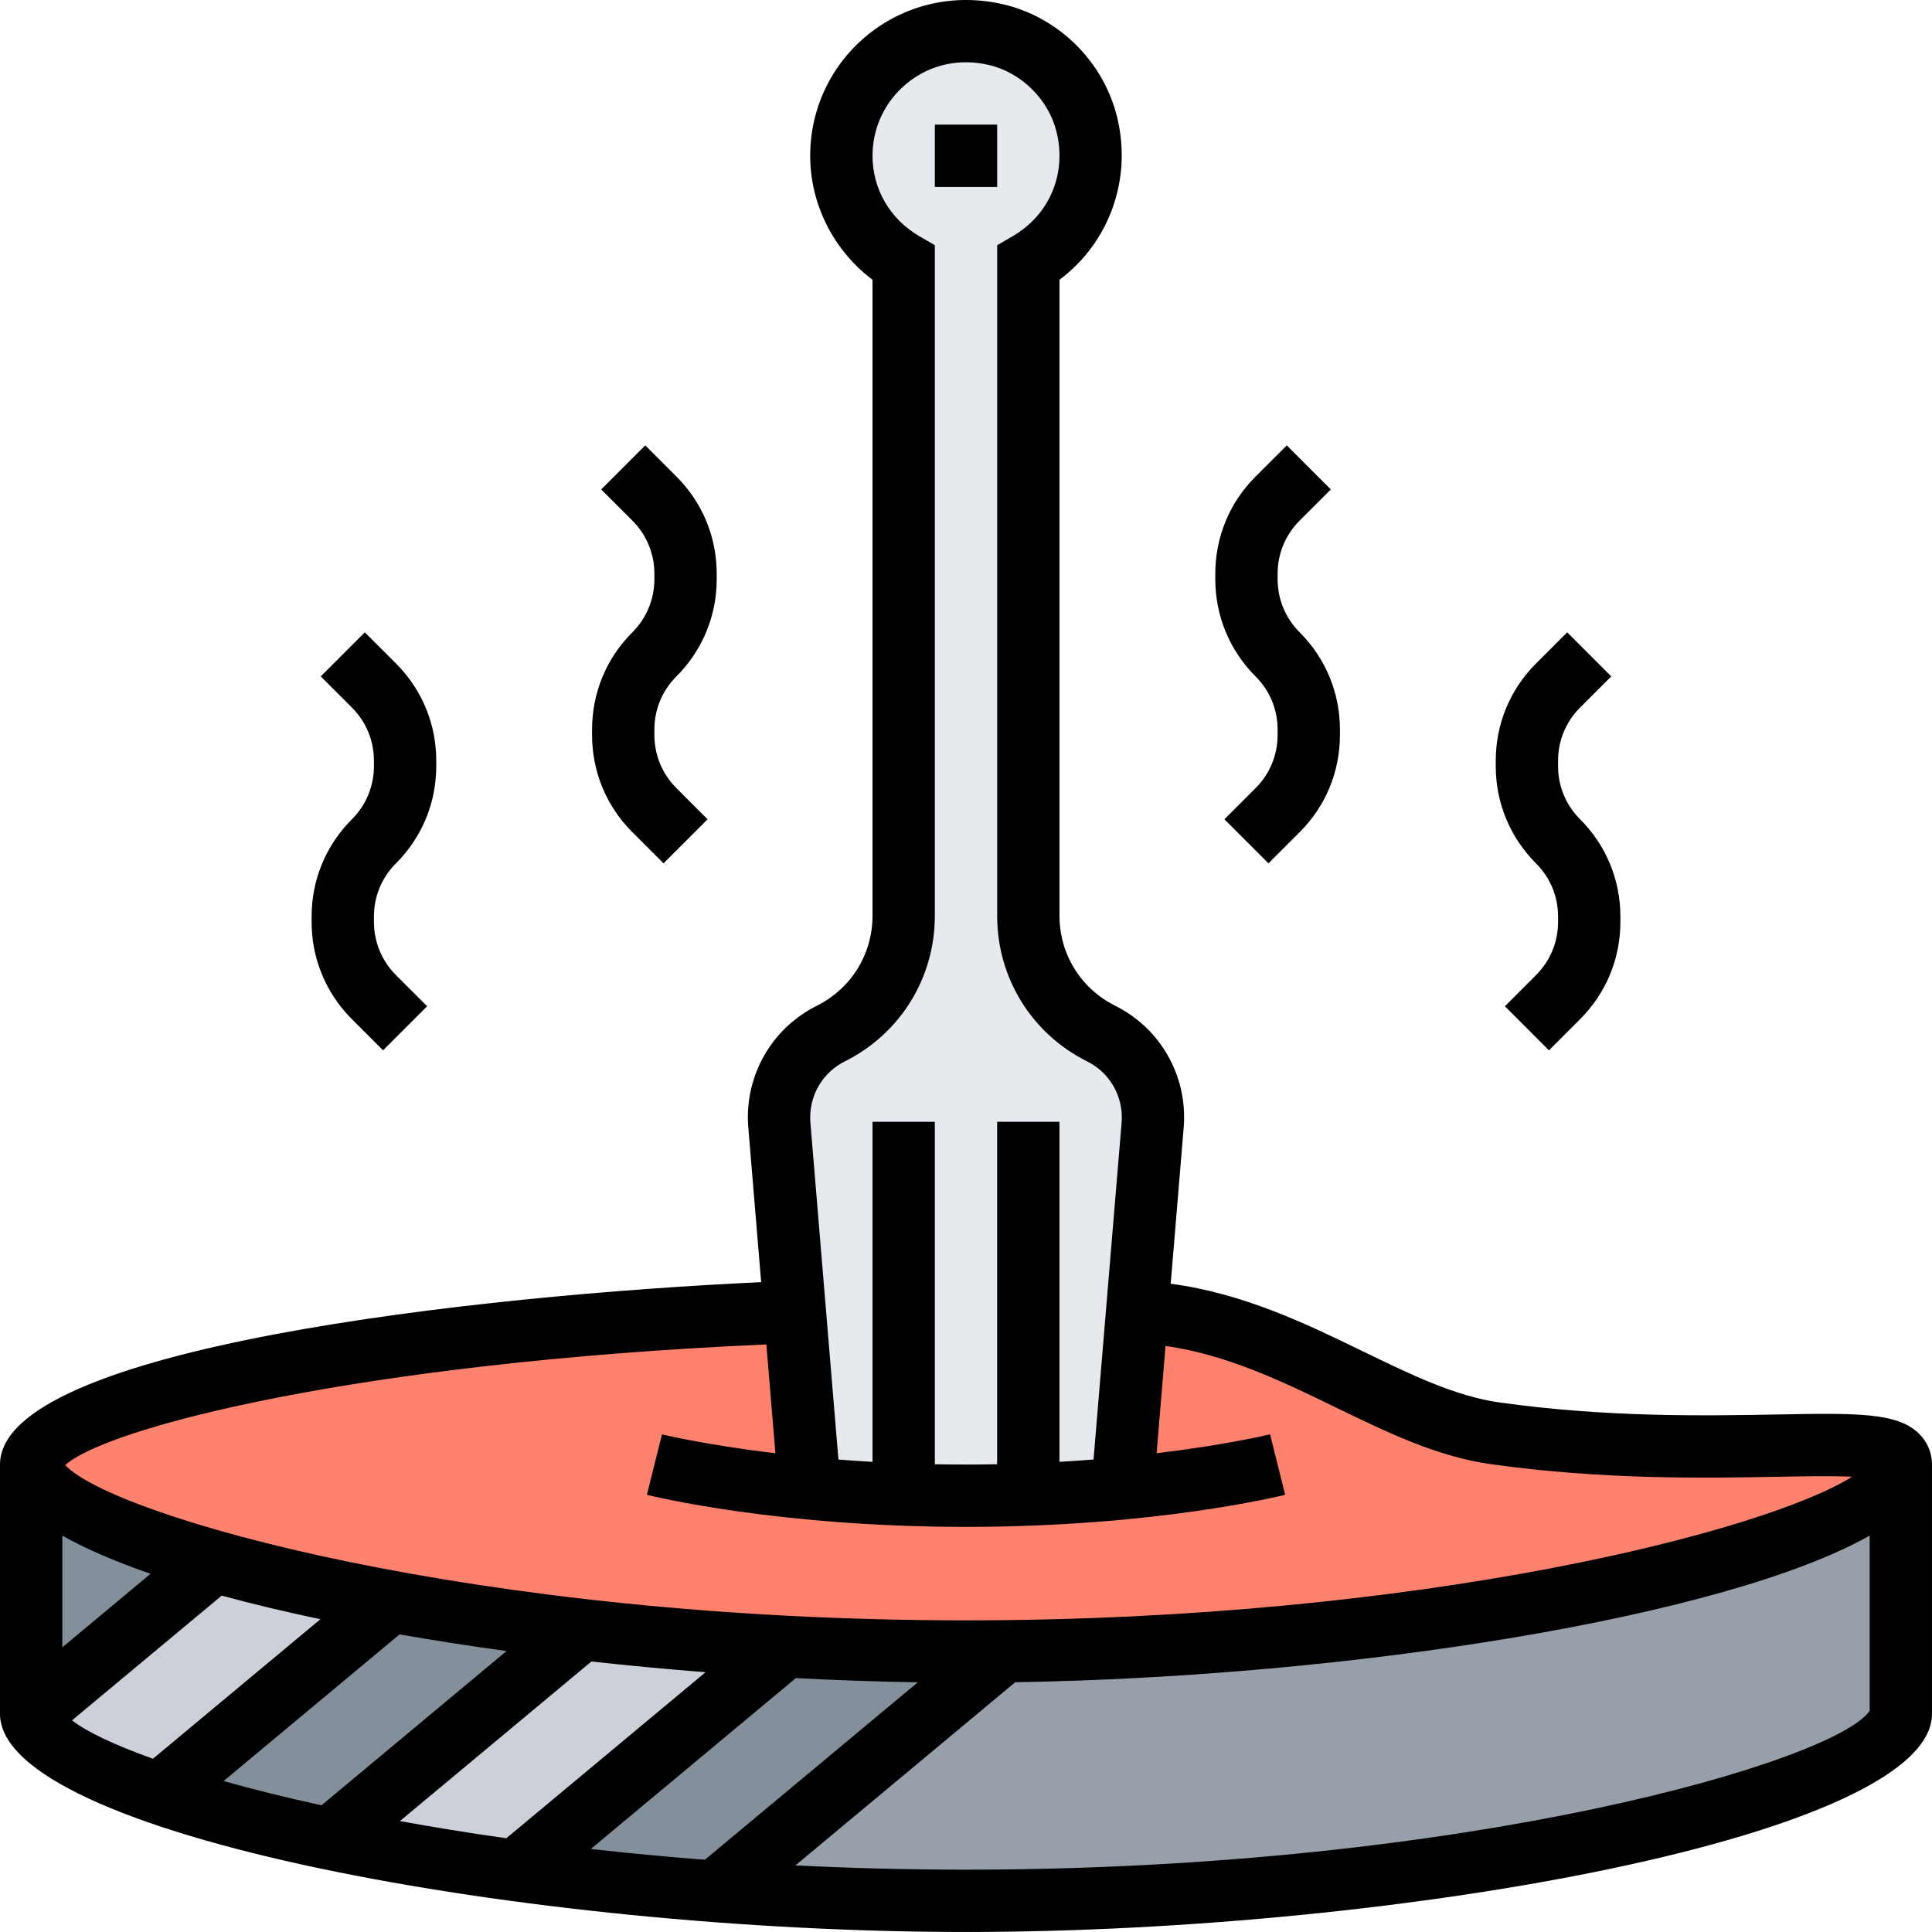
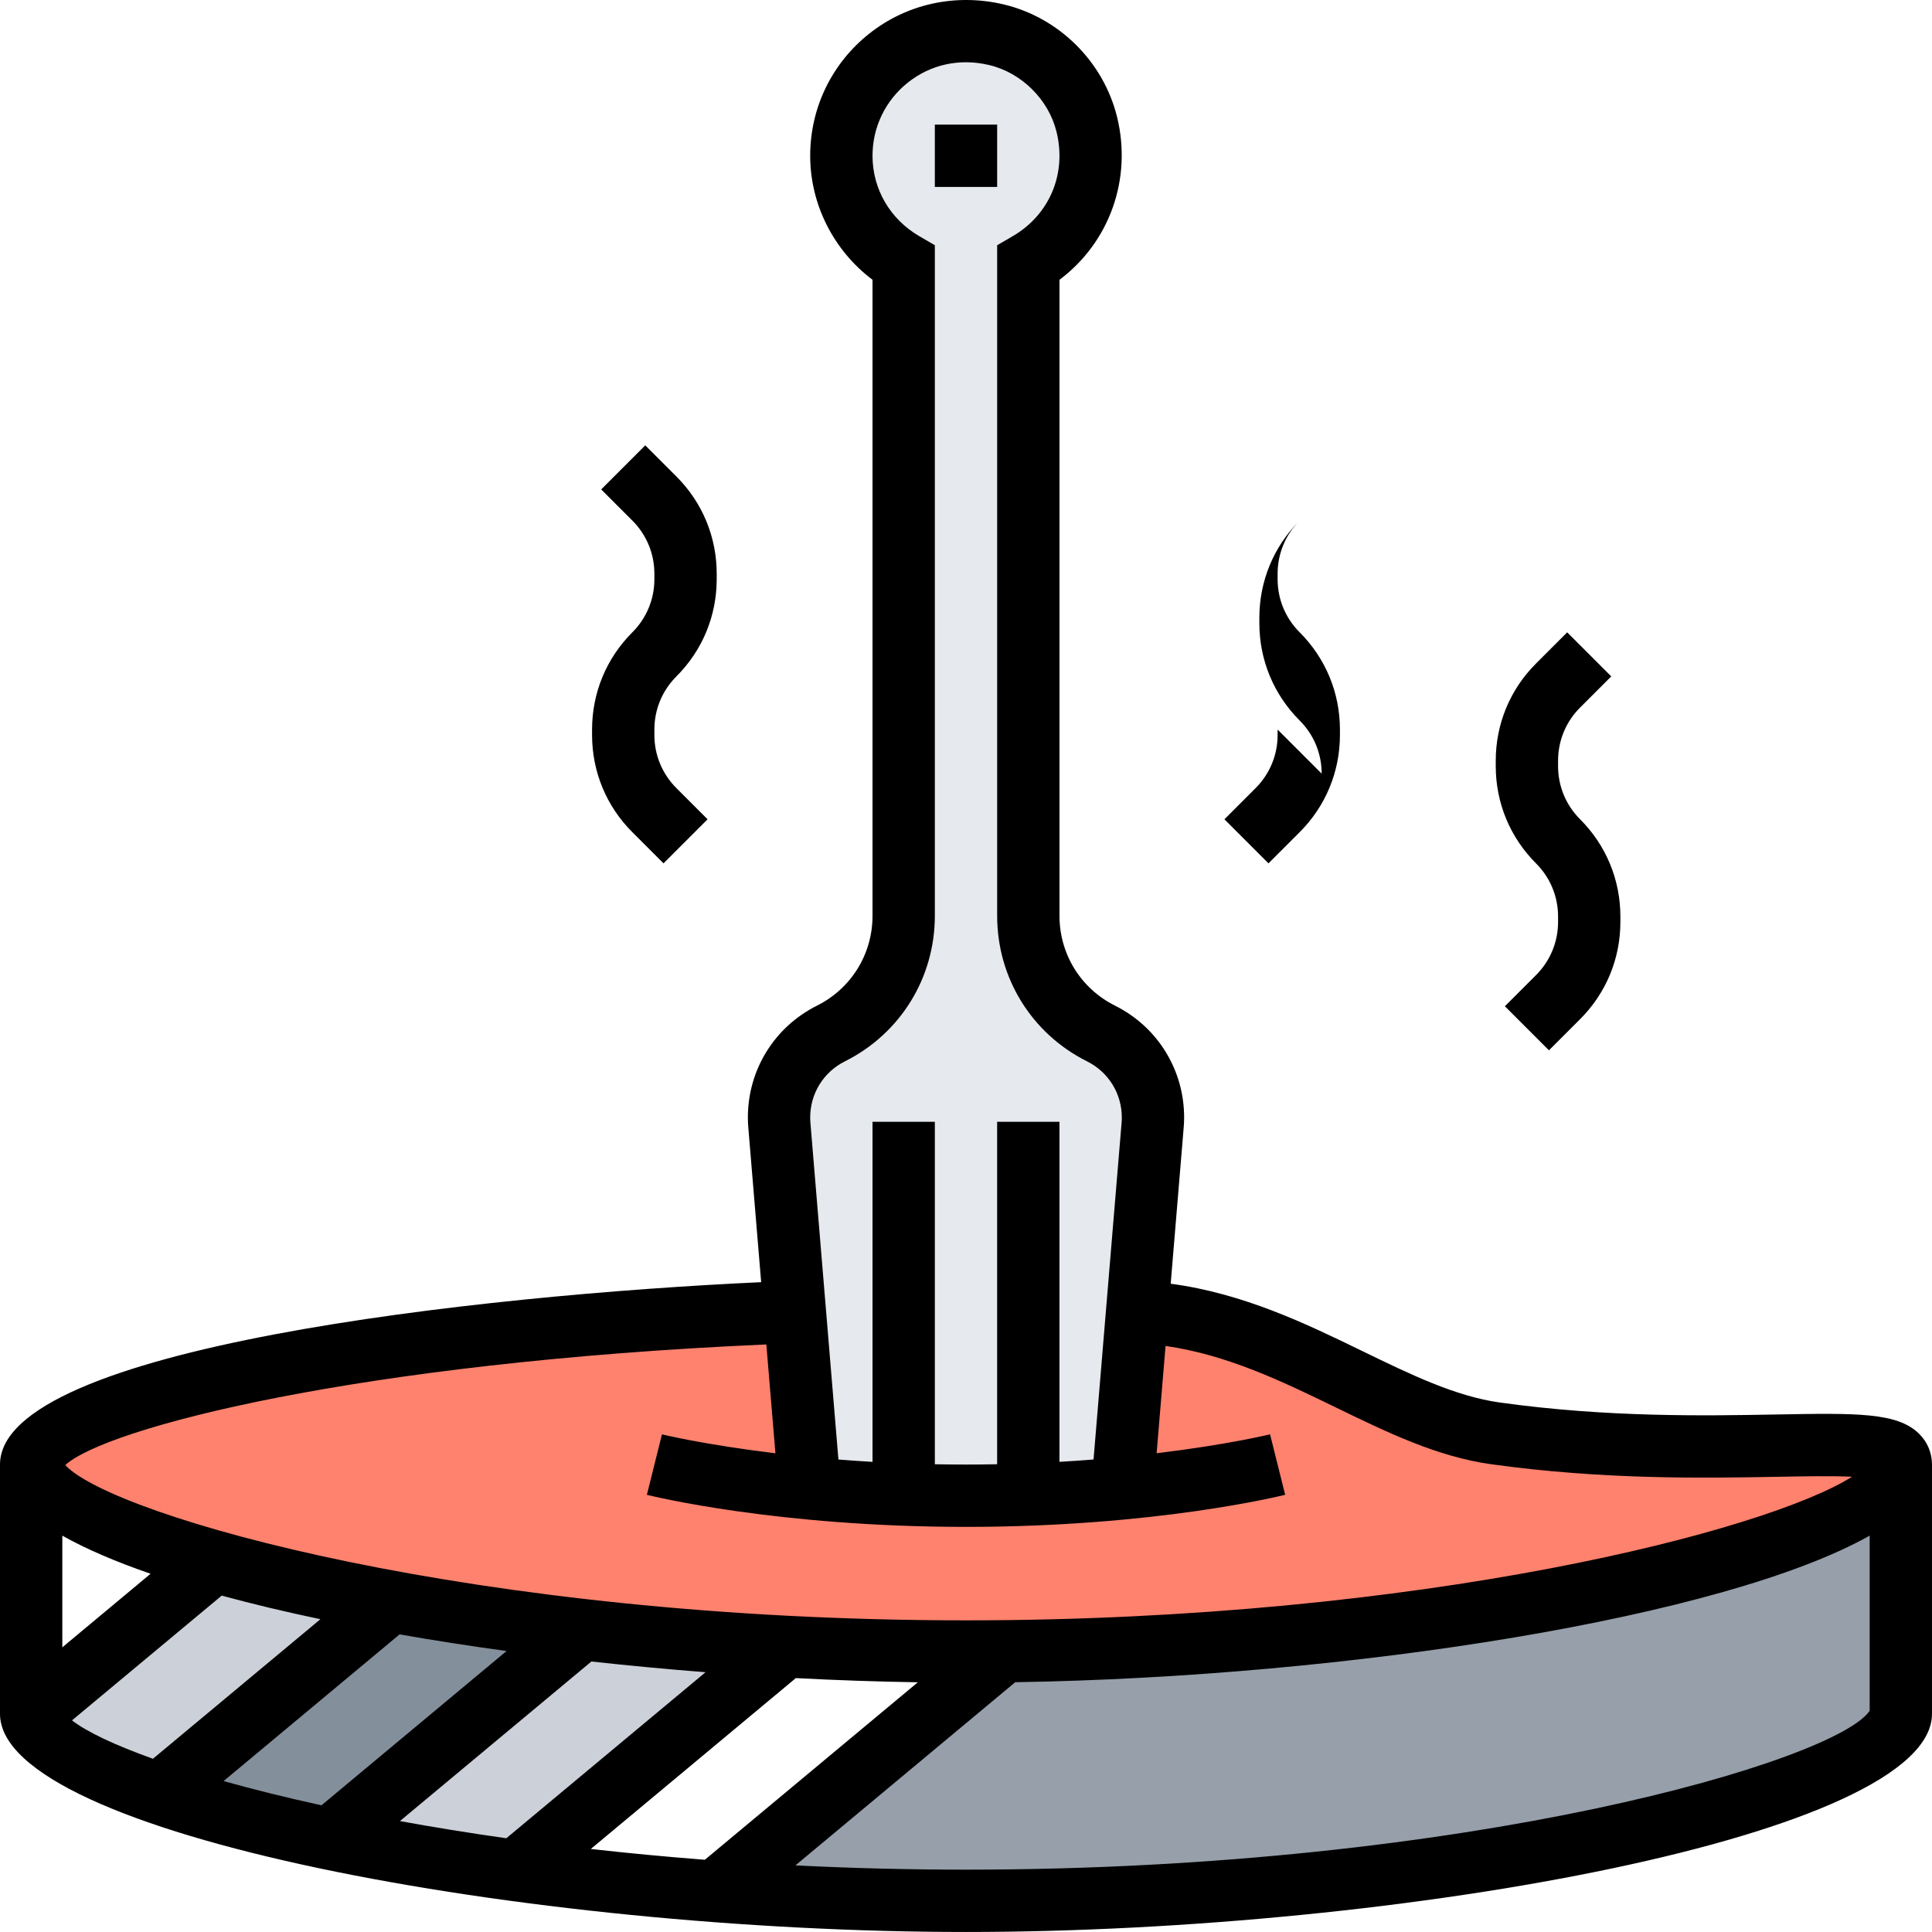
<svg xmlns="http://www.w3.org/2000/svg" height="496pt" viewBox="0 0 496 496" width="496pt">
  <path d="m201.441 422.711v.082l-68.402 56.961-.078.559c-17.359-2.32-33.441-5.121-47.84-8.16l.078-.48 63.922-53.277v-.082c16.48 1.922 34 3.441 52.32 4.398zm0 0" fill="#ccd1d9" />
  <path d="m55.121 400.711c12.801 3.684 27.84 7.203 44.801 10.32l-.082.48-58.16 48.402-.238.559c-21.281-7.199-33.441-14.559-33.441-20.48zm0 0" fill="#ccd1d9" />
  <g fill="#838f9b">
-     <path d="m55.121 400.711-47.121 39.281v-64c0 7.121 17.52 16.32 47.121 24.719zm0 0" />
    <path d="m85.199 471.672-.078.48c-17.043-3.68-31.84-7.598-43.68-11.68l.238-.559 58.16-48.402.082-.48c15.039 2.801 31.52 5.281 49.199 7.281v.082zm0 0" />
-     <path d="m257.602 423.992-73.84 61.52v.082c-17.84-1.281-34.883-3.121-50.801-5.281l.078-.559 68.402-56.961v-.082c15.039.801 30.637 1.281 46.559 1.281 3.199 0 6.398 0 9.602-.078zm0 0" />
  </g>
  <path d="m488 375.992v64c0 17.68-107.441 48-240 48-22.238 0-43.762-.879-64.238-2.398v-.082l73.84-61.52v-.078c128.16-1.359 230.398-30.641 230.398-47.922zm0 0" fill="#969faa" />
  <path d="m55.121 400.711c-29.602-8.398-47.121-17.598-47.121-24.719 0-15.68 84.559-35.039 196.078-39.199l3.762 45.359c7.281.641 15.359 1.199 24.16 1.52 5.121.242 10.48.32 16 .32s10.879-.078 16-.32c8.801-.32 16.879-.879 24.16-1.52l3.762-45.359c36.797 1.52 63.199 27.199 92.078 31.199 58.559 8.16 104-2.48 104 8 0 17.281-102.238 46.562-230.398 47.922-3.203.078-6.402.078-9.602.078-15.922 0-31.52-.48-46.559-1.281-18.32-.957-35.84-2.477-52.32-4.398-17.68-2-34.16-4.48-49.199-7.281-16.961-3.117-32-6.637-44.801-10.32zm0 0" fill="#ff826e" />
  <path d="m291.922 336.793-3.762 45.359c-7.281.641-15.359 1.199-24.16 1.52-5.121.242-10.48.32-16 .32s-10.879-.078-16-.32c-8.801-.32-16.879-.879-24.16-1.52l-3.762-45.359-4-47.68c-.078-.719-.078-1.52-.078-2.242 0-9.117 5.199-17.438 13.359-21.52 11.441-5.758 18.641-17.438 18.641-30.238v-167.52c-9.52-5.602-16-15.762-16-27.602 0-20.16 18.641-36 39.68-31.121 11.359 2.641 20.559 11.762 23.359 23.121 3.68 15.121-3.438 28.801-15.039 35.602v167.52c0 6.398 1.762 12.559 5.039 17.758 3.199 5.203 7.922 9.602 13.602 12.48 8.16 4.082 13.359 12.402 13.359 21.52 0 .723 0 1.523-.078 2.242zm0 0" fill="#e6e9ed" />
  <path d="m492.672 368.074c-5.594-5.496-16.008-5.312-36.77-4.93-18.176.328-43.125.777-70.805-3.07-11.426-1.586-23.027-7.227-35.305-13.195-14.426-7.016-30.535-14.82-49.242-17.309l3.305-39.715c.098-.984.145-1.965.145-2.957 0-12.25-6.809-23.258-17.762-28.73-8.773-4.391-14.238-13.223-14.238-23.047v-163.289c12.793-9.59 18.688-25.816 14.793-41.766-3.496-14.281-15-25.656-29.305-28.977-12.215-2.832-24.727-.082-34.344 7.559-9.633 7.648-15.145 19.074-15.145 31.344 0 12.504 6.031 24.328 16 31.832v163.297c0 9.824-5.465 18.656-14.238 23.047-10.953 5.48-17.762 16.488-17.762 28.73 0 .992.047 1.973.137 2.848l3.277 39.422c-72.309 3.336-195.414 16.738-195.414 46.824v64c0 31.016 135.672 56 248 56s248-24.984 248-56v-64c0-3-1.176-5.816-3.328-7.918zm-275.762-95.594c14.242-7.121 23.09-21.441 23.09-37.359v-172.168l-3.977-2.312c-7.527-4.383-12.023-12.105-12.023-20.648 0-7.359 3.312-14.215 9.09-18.809 5.871-4.656 13.277-6.262 20.773-4.504 8.359 1.945 15.344 8.848 17.383 17.184 2.633 10.746-1.789 21.258-11.262 26.777l-3.984 2.32v172.168c0 15.922 8.84 30.238 23.09 37.359 5.496 2.746 8.91 8.266 8.91 14.41 0 .469-.016.941-.07 1.52l-7.188 86.277c-2.812.227-5.719.426-8.75.602v-87.305h-16v87.922c-2.609.047-5.273.078-7.992.078s-5.383-.031-8-.078v-87.922h-16v87.312c-3.023-.176-5.93-.375-8.754-.602l-7.184-86.391c-.047-.473-.062-.945-.062-1.414 0-6.145 3.414-11.664 8.91-14.418zm-20.168 72.68 2.328 27.938c-18.125-2.184-28.949-4.816-29.125-4.855l-3.875 15.52c1.336.328 33.496 8.23 81.93 8.23s80.594-7.902 81.938-8.238l-3.875-15.52c-.184.047-11 2.672-29.125 4.855l2.293-27.547c15.801 2.258 29.898 9.074 43.578 15.723 13.465 6.535 26.168 12.719 40.102 14.656 28.906 4.008 54.555 3.551 73.297 3.215 6.73-.129 14.023-.258 19.258-.016-21.754 13.809-110.191 36.871-227.465 36.871-126.199 0-219.016-26.719-231.246-39.855 10.293-9.473 74.613-26.352 179.988-30.977zm-180.742 77.754v-28.664c6.078 3.422 13.727 6.695 22.656 9.781zm40.922-13.273c7.871 2.145 16.359 4.168 25.336 6.055l-42.992 35.824c-9.961-3.559-17.051-6.957-20.785-9.855zm45.664 9.953c8.863 1.551 18.039 2.984 27.469 4.27l-47.527 39.609c-9.23-2.023-17.633-4.121-25.129-6.223zm49.246 6.961c9.648 1.062 19.449 1.98 29.305 2.75l-51.152 42.625c-9.609-1.359-18.738-2.84-27.312-4.41zm52.48 4.262c10.504.551 20.984.906 31.32 1.074l-54.672 45.559c-10.121-.777-19.883-1.711-29.281-2.77zm43.688 49.176c-15.113 0-29.719-.391-43.793-1.094l56.434-47.027c86.121-1.383 182.137-16.664 219.359-37.629v44.949c-8.465 12.762-102.703 40.801-232 40.801zm0 0" />
  <path d="m240 31.992h16v16h-16zm0 0" />
-   <path d="m98.344 269.648 11.312-11.312-8-8c-3.648-3.648-5.656-8.496-5.656-13.656v-1.375c0-5.16 2.008-10.008 5.656-13.656 6.672-6.664 10.344-15.527 10.344-24.969v-1.375c0-9.441-3.672-18.305-10.344-24.969l-8-8-11.312 11.312 8 8c3.648 3.648 5.656 8.496 5.656 13.656v1.375c0 5.16-2.008 10.008-5.656 13.656-6.672 6.664-10.344 15.527-10.344 24.969v1.375c0 9.441 3.672 18.305 10.344 24.969zm0 0" />
  <path d="m170.344 221.648 11.312-11.312-8-8c-3.648-3.648-5.656-8.496-5.656-13.656v-1.375c0-5.16 2.008-10.008 5.656-13.656 6.672-6.664 10.344-15.527 10.344-24.969v-1.375c0-9.441-3.672-18.305-10.344-24.969l-8-8-11.312 11.312 8 8c3.648 3.648 5.656 8.496 5.656 13.656v1.375c0 5.16-2.008 10.008-5.656 13.656-6.672 6.664-10.344 15.527-10.344 24.969v1.375c0 9.441 3.672 18.305 10.344 24.969zm0 0" />
  <path d="m400 235.305v1.375c0 5.16-2.008 10.008-5.656 13.656l-8 8 11.312 11.312 8-8c6.672-6.664 10.344-15.527 10.344-24.969v-1.375c0-9.441-3.672-18.305-10.344-24.977-3.648-3.641-5.656-8.488-5.656-13.648v-1.375c0-5.16 2.008-10.008 5.656-13.656l8-8-11.312-11.312-8 8c-6.672 6.664-10.344 15.527-10.344 24.969v1.375c0 9.441 3.672 18.305 10.344 24.977 3.648 3.641 5.656 8.488 5.656 13.648zm0 0" />
-   <path d="m328 187.305v1.375c0 5.16-2.008 10.008-5.656 13.656l-8 8 11.312 11.312 8-8c6.672-6.664 10.344-15.527 10.344-24.969v-1.375c0-9.441-3.672-18.305-10.344-24.977-3.648-3.641-5.656-8.488-5.656-13.648v-1.375c0-5.16 2.008-10.008 5.656-13.656l8-8-11.312-11.312-8 8c-6.672 6.664-10.344 15.527-10.344 24.969v1.375c0 9.441 3.672 18.305 10.344 24.977 3.648 3.641 5.656 8.488 5.656 13.648zm0 0" />
+   <path d="m328 187.305v1.375c0 5.16-2.008 10.008-5.656 13.656l-8 8 11.312 11.312 8-8c6.672-6.664 10.344-15.527 10.344-24.969v-1.375c0-9.441-3.672-18.305-10.344-24.977-3.648-3.641-5.656-8.488-5.656-13.648v-1.375c0-5.16 2.008-10.008 5.656-13.656c-6.672 6.664-10.344 15.527-10.344 24.969v1.375c0 9.441 3.672 18.305 10.344 24.977 3.648 3.641 5.656 8.488 5.656 13.648zm0 0" />
</svg>